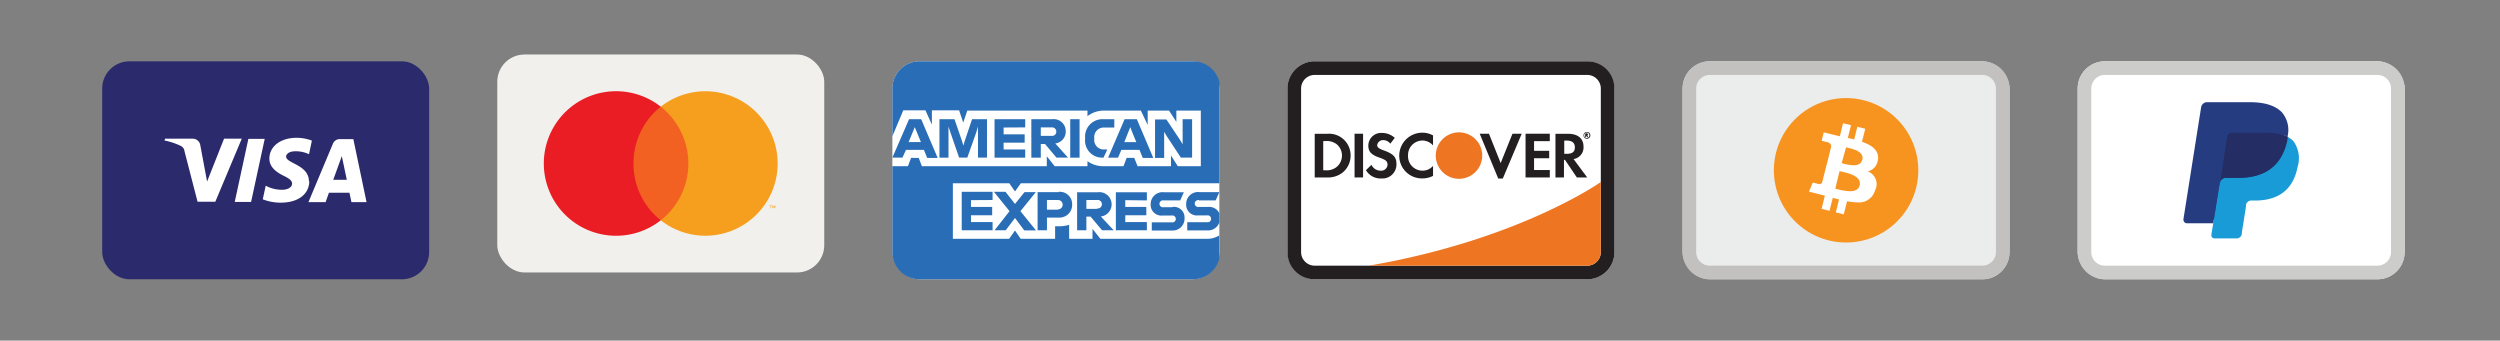
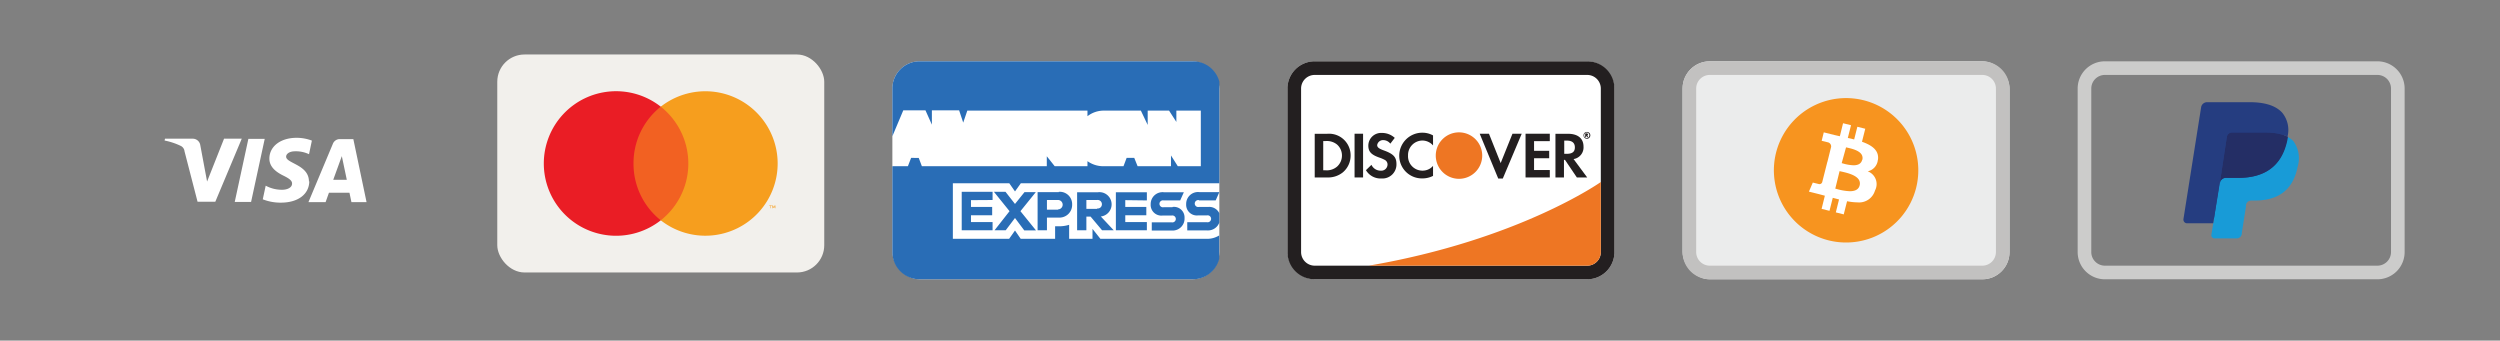
<svg xmlns="http://www.w3.org/2000/svg" width="367" height="50" viewBox="0 0 367 50">
  <rect x="0" y="0" width="367" height="50" fill="#808080" stroke="none" />
  <g id="Group_5" data-name="Group 5" transform="translate(-78 -668)">
    <g id="Group_4" data-name="Group 4" transform="translate(1)">
      <g id="Group_3" data-name="Group 3">
        <rect id="Rectangle_1" data-name="Rectangle 1" width="367" height="50" transform="translate(77 668)" fill="rgba(255,255,255,0)" />
      </g>
    </g>
    <g id="Group_2" data-name="Group 2" transform="translate(118 32)">
      <g id="visa-color_large" transform="translate(-25 645)">
-         <rect id="card_bg" width="48" height="32" rx="4" fill="#2a2a6c" />
        <path id="visa-logo" d="M17.014,9.52a7.127,7.127,0,0,1-2.6-.491l.43-2a5.019,5.019,0,0,0,2.377.6h.063c.712-.01,1.43-.3,1.43-.91.01-.392-.326-.7-1.24-1.15-.9-.439-2.09-1.176-2.09-2.51,0-1.8,1.645-3.06,4-3.06a6.414,6.414,0,0,1,2.24.41l-.419,2a4.512,4.512,0,0,0-1.92-.432c-.147,0-.295.007-.441.022-.691.091-1,.453-1,.77,0,.388.5.647,1.123.975,1,.521,2.234,1.17,2.227,2.695l.05-.08c-.01,1.92-1.647,3.16-4.17,3.16Zm6.626-.08H21.12L24.71.87a1.087,1.087,0,0,1,1-.68h2l1.939,9.249H27.43l-.29-1.38H24.13l-.49,1.38ZM26.02,2.69,24.76,6.16h1.99ZM12.7,9.41H10.3l2-9.25h2.4l-2,9.249ZM7.45,9.38H4.84L2.93,1.99a1,1,0,0,0-.571-.81A9.917,9.917,0,0,0,0,.4L.06.13H4.13a1.118,1.118,0,0,1,1.11.941l1,5.35L8.73.13h2.6L7.45,9.379Z" transform="translate(9.16 11.23)" fill="#fff" />
      </g>
      <g id="mastercard-color_large" transform="translate(33 644)">
        <rect id="card_bg-2" data-name="card_bg" width="48" height="32" rx="4" fill="#f2f0ec" />
        <g id="mastercard" transform="translate(4 3)">
          <g id="Group" opacity="0">
            <rect id="Rectangle" width="38.71" height="25.6" transform="translate(0.65 0.2)" fill="#fff" />
          </g>
          <rect id="Rectangle-2" data-name="Rectangle" width="10.21" height="16.68" transform="translate(14.9 4.66)" fill="#f26122" />
          <path id="Path" d="M13.169,10.61a10.58,10.58,0,0,1,4-8.34,10.61,10.61,0,1,0,0,16.68A10.58,10.58,0,0,1,13.169,10.61Z" transform="translate(2.831 2.39)" fill="#ea1d25" />
          <path id="Shape" d="M.5.411H.43V0h.1L.66.29.78,0h.1V.409H.81V.1L.7.37H.62L.5.1V.41ZM.2.41H.14V.07H0V0H.35V.07H.2V.409Z" transform="translate(35.94 19.16)" fill="#f69e1e" />
          <path id="Path-2" data-name="Path" d="M17.16,10.6A10.61,10.61,0,0,1,0,18.943,10.61,10.61,0,0,0,1.78,4.053,10.4,10.4,0,0,0,0,2.263,10.61,10.61,0,0,1,17.16,10.6Z" transform="translate(20 2.397)" fill="#f69e1e" />
        </g>
      </g>
      <g id="americanexpress-color-large" transform="translate(91 645)">
        <rect id="Rectangle-3" data-name="Rectangle" width="48" height="32" rx="4" fill="#fff" />
        <g id="amex">
          <path id="Path-3" data-name="Path" d="M8.88,17.9v8.16h8.26L18,24.84l.84,1.22h5.05V24.22h.56a4.93,4.93,0,0,0,1.5-.22v2.06h3.43V24.6l1.16,1.46H46.16a3.35,3.35,0,0,0,1.82-.5V29a4,4,0,0,1-3.89,3H4a4,4,0,0,1-4-4V15.4H2.28l.47-1.22H3.87l.46,1.22H22.67V13.94l1.16,1.46h4.81v-.74a4,4,0,0,0,2.42.74h2.87l.46-1.22h1.12L36,15.4h4.9V13.82l1,1.58h3.38V7.24H41.69V8.9L40.62,7.24H37.48v2.1l-1-2.1H31.14a3.88,3.88,0,0,0-2.5.82V7.24H11L10.4,9,9.8,7.2h-4V9.3L4.86,7.2H1.6L0,11V4A4,4,0,0,1,4,0H44.09A4,4,0,0,1,48,3V17.9H18.86L18,19.1l-.84-1.2Z" transform="translate(0 0)" fill="#296db6" />
          <path id="Shape-2" data-name="Shape" d="M30.963,5.692c-.048,0-.1,0-.143-.006H27.9v-1.2h2.92a.51.51,0,1,0,0-1H29.5a1.57,1.57,0,0,1-1.76-1.66A1.741,1.741,0,0,1,29.68.067H32.61l-.54,1.2H29.64a.51.51,0,1,0,0,1h1.31v-.04a1.55,1.55,0,0,1,1.76,1.62,1.75,1.75,0,0,1-1.747,1.845Zm5.193-.017c-.059,0-.118,0-.176-.009H33.11v-1.2H36a.51.51,0,1,0,0-1H34.71a1.571,1.571,0,0,1-1.76-1.66A1.738,1.738,0,0,1,34.89.047h2.93l-.54,1.22H34.85l-.03-.04a.51.51,0,1,0,0,1h1.36a1.619,1.619,0,0,1,1.64.94v1.34A1.774,1.774,0,0,1,36.156,5.675ZM10.9,5.666H9.18L7.82,3.847l-1.36,1.8H4.82l2.2-2.8L4.73.006h1.7L7.82,1.787,9.22.047h1.66l-2.26,2.8L10.9,5.665Zm7.4-.019H16.94V.067H20a1.822,1.822,0,0,1,.213-.013,1.792,1.792,0,0,1,.208,3.572l1.888,2.019-1.708,0-1.68-2H18.3v2Zm0-4.442v1.3h1.58v-.06a.61.61,0,0,0,.7-.62.622.622,0,0,0-.7-.62Zm8.88,4.441H22.63V.067h4.55v1.2l-3.17-.04v1H27.1v1.22H24.01v1h3.17v1.2Zm-14.67,0H11.14V.047H14.25V.006C14.306,0,14.355,0,14.4,0A1.81,1.81,0,0,1,16.21,1.886a1.86,1.86,0,0,1-1.859,1.905c-.047,0-.094,0-.14-.005h-1.7V5.646Zm0-4.441v1.42h1.62v-.04a.69.69,0,1,0,0-1.381ZM4.53,5.647H0V.006H4.53v1.2l-3.17.021v1H4.47v1.22H1.36v1H4.53v1.2Z" transform="translate(10.18 19.154)" fill="#296db6" />
-           <path id="Shape-3" data-name="Shape" d="M39.9,5.7H38.56V.055h1.67l2,3,.38.641V.015H44V5.655H42.35L40.26,2.475l-.36-.62V5.694Zm-1.6,0H36.76l-.48-1.18H33.61l-.48,1.139H31.67L34.09.015h1.8L38.3,5.694Zm-3.37-4.52h0l-.36.879-.52,1.32h1.76l-.54-1.32-.34-.879ZM6.65,5.7H5.11L4.63,4.515H2L1.48,5.655H0L2.45.015H4.23L6.65,5.694ZM3.29,1.175h0l-.36.879L2.38,3.375H4.19l-.54-1.32-.36-.879ZM30.783,5.658h0A2.5,2.5,0,0,1,28.3,2.875V2.8A2.55,2.55,0,0,1,30.837.01c.054,0,.109,0,.163.005h1.58V1.235H31.1l-.068,0A1.4,1.4,0,0,0,29.64,2.8v.079a1.4,1.4,0,0,0,1.388,1.582l.073,0h.45L31,5.655H30.92C30.875,5.657,30.829,5.658,30.783,5.658Zm-8.994,0H20.4V.015h3.05a1.77,1.77,0,0,1,2,1.779,1.744,1.744,0,0,1-1.54,1.78l1.879,2.078-1.7,0-1.68-2h-.62v2Zm0-4.441v1.24h1.58a.618.618,0,0,0,.089.007.61.61,0,0,0,.61-.627.629.629,0,0,0-.7-.62ZM8.24,5.656H6.91V.015H9.12l1.121,3.26.18.62.18-.62L11.7.015h2.19V5.654H12.57V1.1l-.26.86L11,5.655H9.8l-1.28-3.7L8.24,1.1V5.655Zm19.239,0H26.11V.015h1.37V5.654Zm-7.979,0H15V.015h4.5v1.2l-3.171.02v1H19.42v1.22H16.33v1H19.5v1.2Z" transform="translate(0 8.485)" fill="#296db6" />
        </g>
      </g>
      <g id="discover-color-large" transform="translate(149 645)">
        <rect id="card_bg-3" data-name="card_bg" width="48" height="32" rx="4" fill="#fff" />
        <path id="card_bg-2-2" data-name="card_bg-2" d="M44,32H4a4,4,0,0,1-4-4V4A4,4,0,0,1,4,0H44a4,4,0,0,1,4,4V28A4,4,0,0,1,44,32ZM4,2A2,2,0,0,0,2,4V28a2,2,0,0,0,2,2H44a2,2,0,0,0,2-2V4a2,2,0,0,0-2-2Z" fill="#231f20" />
        <g id="discover" transform="translate(4 10)">
          <path id="Path-4" data-name="Path" d="M34.08,0V10.28a2,2,0,0,1-2,2H0C22.08,8.5,34.08,0,34.08,0Z" transform="translate(7.92 7.72)" fill="#ee7623" />
          <path id="Shape-4" data-name="Shape" d="M1.987,6.425c-.052,0-.1,0-.157,0H0V.012H1.83C1.92,0,2.011,0,2.1,0A3.17,3.17,0,0,1,5.27,3.222a3.216,3.216,0,0,1-1.15,2.46A3.447,3.447,0,0,1,1.987,6.425ZM1.25,1.082V5.371h.33c.067.006.134.009.2.009A2.32,2.32,0,0,0,3.29,4.821,2.18,2.18,0,0,0,4,3.2,2.146,2.146,0,0,0,3.29,1.6,2.355,2.355,0,0,0,1.8,1.071c-.074,0-.149,0-.223.011Z" transform="translate(0 0.628)" fill="#231f20" />
          <rect id="Rectangle-4" data-name="Rectangle" width="1.25" height="6.42" transform="translate(5.85 0.63)" fill="#231f20" />
          <path id="Path-5" data-name="Path" d="M2.65,2.574c-.75-.27-1-.46-1-.8a.871.871,0,0,1,.93-.72,1.33,1.33,0,0,1,1,.52l.65-.85A2.75,2.75,0,0,0,2.35,0a1.88,1.88,0,0,0-2,1.84c0,.89.4,1.34,1.57,1.76a5.14,5.14,0,0,1,.87.37.76.76,0,0,1,.38.66.92.92,0,0,1-1,.91,1.48,1.48,0,0,1-1.36-.86L0,5.464a2.49,2.49,0,0,0,2.28,1.22,2.06,2.06,0,0,0,2.2-2.1C4.48,3.564,4.07,3.094,2.65,2.574Z" transform="translate(7.52 0.516)" fill="#231f20" />
          <path id="Path-6" data-name="Path" d="M0,3.36A3.32,3.32,0,0,0,3.39,6.71a3.43,3.43,0,0,0,1.57-.37V4.87a2,2,0,0,1-1.51.7A2.11,2.11,0,0,1,1.29,3.35a2.13,2.13,0,0,1,2.1-2.2,2.09,2.09,0,0,1,1.57.72V.4A3.19,3.19,0,0,0,3.42,0,3.38,3.38,0,0,0,0,3.36Z" transform="translate(12.41 0.48)" fill="#231f20" />
          <path id="Path-7" data-name="Path" d="M3.08,4.31,1.36,0H0L2.72,6.58h.67L6.17,0H4.81L3.08,4.31Z" transform="translate(24.22 0.63)" fill="#231f20" />
          <path id="Path-8" data-name="Path" d="M0,6.42H3.56V5.33H1.25V3.6H3.47V2.51H1.25V1.09H3.56V0H0V6.42Z" transform="translate(30.95 0.63)" fill="#231f20" />
          <path id="Shape-5" data-name="Shape" d="M1.25,6.411H0V0H1.85C3.293,0,4.12.685,4.12,1.88A1.726,1.726,0,0,1,2.66,3.71l2,2.7-1.519,0L1.4,3.83H1.25V6.41ZM1.29,1V2.94h.37c.812,0,1.191-.3,1.191-.941,0-.663-.4-1-1.191-1Z" transform="translate(35.34 0.64)" fill="#231f20" />
          <path id="Path-9" data-name="Path" d="M6.82,3.41A3.41,3.41,0,1,1,3.41,0,3.41,3.41,0,0,1,6.82,3.41Z" transform="translate(17.77 0.43)" fill="#ee7623" />
          <path id="Shape-6" data-name="Shape" d="M.13.581H0V0H.19C.327,0,.4.059.4.17A.149.149,0,0,1,.29.33L.459.578.31.58.13.34V.58Z" transform="translate(39.71 0.58)" fill="#231f20" />
          <path id="Shape-7" data-name="Shape" d="M.5,1A.5.5,0,0,1,0,.5.49.49,0,0,1,.48,0H.509A.49.49,0,0,1,1,.5.5.5,0,0,1,.5,1ZM.48.091A.407.407,0,0,0,.2.215.4.4,0,0,0,.09.5.388.388,0,0,0,.2.783.392.392,0,0,0,.48.9.333.333,0,0,0,.73.791.38.38,0,0,0,.86.5.391.391,0,0,0,.48.091Z" transform="translate(39.46 0.369)" fill="#231f20" />
        </g>
      </g>
      <g id="bitcoin-color-large" transform="translate(207 645)">
        <rect id="card_bg-4" data-name="card_bg" width="48" height="32" rx="4" fill="#ebecec" />
        <path id="card_bg-2-3" data-name="card_bg-2" d="M44,32H4a4,4,0,0,1-4-4V4A4,4,0,0,1,4,0H44a4,4,0,0,1,4,4V28A4,4,0,0,1,44,32ZM4,2A2,2,0,0,0,2,4V28a2,2,0,0,0,2,2H44a2,2,0,0,0,2-2V4a2,2,0,0,0-2-2Z" fill="#c2c1c0" />
        <g id="bitcoin" transform="translate(13 5)">
          <path id="Path-10" data-name="Path" d="M20.886,13.175a10.6,10.6,0,1,1-1.2-8.033,10.6,10.6,0,0,1,1.2,8.033Z" transform="translate(0.404 0.395)" fill="#f7941f" />
          <path id="Shape-8" data-name="Shape" d="M5.11,13.38h0L3.95,13.09l.47-1.9L3.5,10.95l-.48,1.91-1.16-.29.48-1.93-.83-.22L0,10.04.57,8.71l.85.21a.414.414,0,0,0,.32-.025.42.42,0,0,0,.21-.245l.76-3h.01l.54-2.18a.623.623,0,0,0-.54-.68c-.01-.012-.538-.137-.85-.21l.31-1.24,1.61.4.75.17L5.01,0,6.18.29,5.71,2.16l.931.22L7.11.52,8.27.81,7.79,2.72c1.776.617,2.52,1.469,2.34,2.68l-.011-.05A1.885,1.885,0,0,1,8.63,7.06,2,2,0,0,1,9.7,9.88a2.427,2.427,0,0,1-2.575,1.738A8.276,8.276,0,0,1,5.6,11.45l-.489,1.93ZM4.5,7.03h0L3.87,9.6l.208.053L4.1,9.66a8.083,8.083,0,0,0,1.91.321c.811,0,1.294-.287,1.435-.852A1.046,1.046,0,0,0,7.333,8.3c-.452-.731-1.81-1.038-2.539-1.2-.114-.026-.212-.048-.293-.069Zm.95-3.49L4.81,5.86,5,5.909a6.327,6.327,0,0,0,1.546.265c.709,0,1.136-.267,1.269-.793h.02a.988.988,0,0,0-.1-.781c-.38-.619-1.453-.867-2.03-1C5.6,3.577,5.516,3.557,5.45,3.54Z" transform="translate(5.55 4.09)" fill="#fff" />
        </g>
      </g>
      <g id="Group_1" data-name="Group 1" transform="translate(17 -14)" style="isolation: isolate">
        <g id="paypal-color-large" transform="translate(248 659)">
-           <rect id="card_bg-5" data-name="card_bg" width="48" height="32" rx="4" fill="#fff" />
          <path id="card_bg-2-4" data-name="card_bg-2" d="M44,32H4a4,4,0,0,1-4-4V4A4,4,0,0,1,4,0H44a4,4,0,0,1,4,4V28A4,4,0,0,1,44,32ZM4,2A2,2,0,0,0,2,4V28a2,2,0,0,0,2,2H44a2,2,0,0,0,2-2V4a2,2,0,0,0-2-2Z" fill="#cccccb" />
          <g id="paypal" transform="translate(15 6)">
            <path id="Path-11" data-name="Path" d="M4.11,18.64l.35-2.2H0L2.56.18A.21.21,0,0,1,2.63.05.24.24,0,0,1,2.77,0H8.98c2.07,0,3.49.43,4.24,1.28a2.75,2.75,0,0,1,.67,1.27,4.42,4.42,0,0,1,0,1.75v.5l.35.2a2.49,2.49,0,0,1,.71.53,2.59,2.59,0,0,1,.57,1.29,5.73,5.73,0,0,1-.08,1.86,6.48,6.48,0,0,1-.77,2.11,4.3,4.3,0,0,1-1.21,1.33,5.06,5.06,0,0,1-1.63.73,7.91,7.91,0,0,1-2,.24H9.34a1.47,1.47,0,0,0-.94.34,1.42,1.42,0,0,0-.49.88v.2L7.3,18.39v.15a.15.15,0,0,1,0,.08H7.24Z" transform="translate(1.23 0.68)" fill="#253d80" />
            <path id="Path-12" data-name="Path" d="M11.175,0l-.06.37c-.82,4.2-3.63,5.66-7.21,5.66H2.085a.89.89,0,0,0-.88.75L.275,12.7l-.27,1.68a.47.47,0,0,0,.46.54h3.24a.78.78,0,0,0,.77-.66V14.1l.61-3.87v-.21a.77.77,0,0,1,.76-.66h.53c3.13,0,5.59-1.27,6.3-5a4.24,4.24,0,0,0-.64-3.73,3.23,3.23,0,0,0-.86-.63Z" transform="translate(4.625 5.08)" fill="#189bd7" />
            <path id="Path-13" data-name="Path" d="M9.04.291l-.38-.1L8.24.111A10.06,10.06,0,0,0,6.64,0H1.76a.72.72,0,0,0-.33.07A.76.76,0,0,0,1,.651L0,7.221v.19a.89.89,0,0,1,.88-.75H2.7C6.28,6.661,9.09,5.2,9.91,1l.06-.37A4.48,4.48,0,0,0,9.3.351Z" transform="translate(5.9 4.449)" fill="#242e65" />
            <path id="Path-14" data-name="Path" d="M6.376,5.1a.76.76,0,0,1,.43-.58.72.72,0,0,1,.33-.07h4.88a10.06,10.06,0,0,1,1.6.11l.42.08.38.1.19.06a4.48,4.48,0,0,1,.67.28,4,4,0,0,0-.8-3.57C13.476.45,11.836,0,9.7,0H3.476A.89.89,0,0,0,2.6.75L.006,17.16a.54.54,0,0,0,.53.62h3.84l1-6.11Z" transform="translate(0.524 0)" fill="#253d80" />
          </g>
        </g>
      </g>
    </g>
  </g>
</svg>